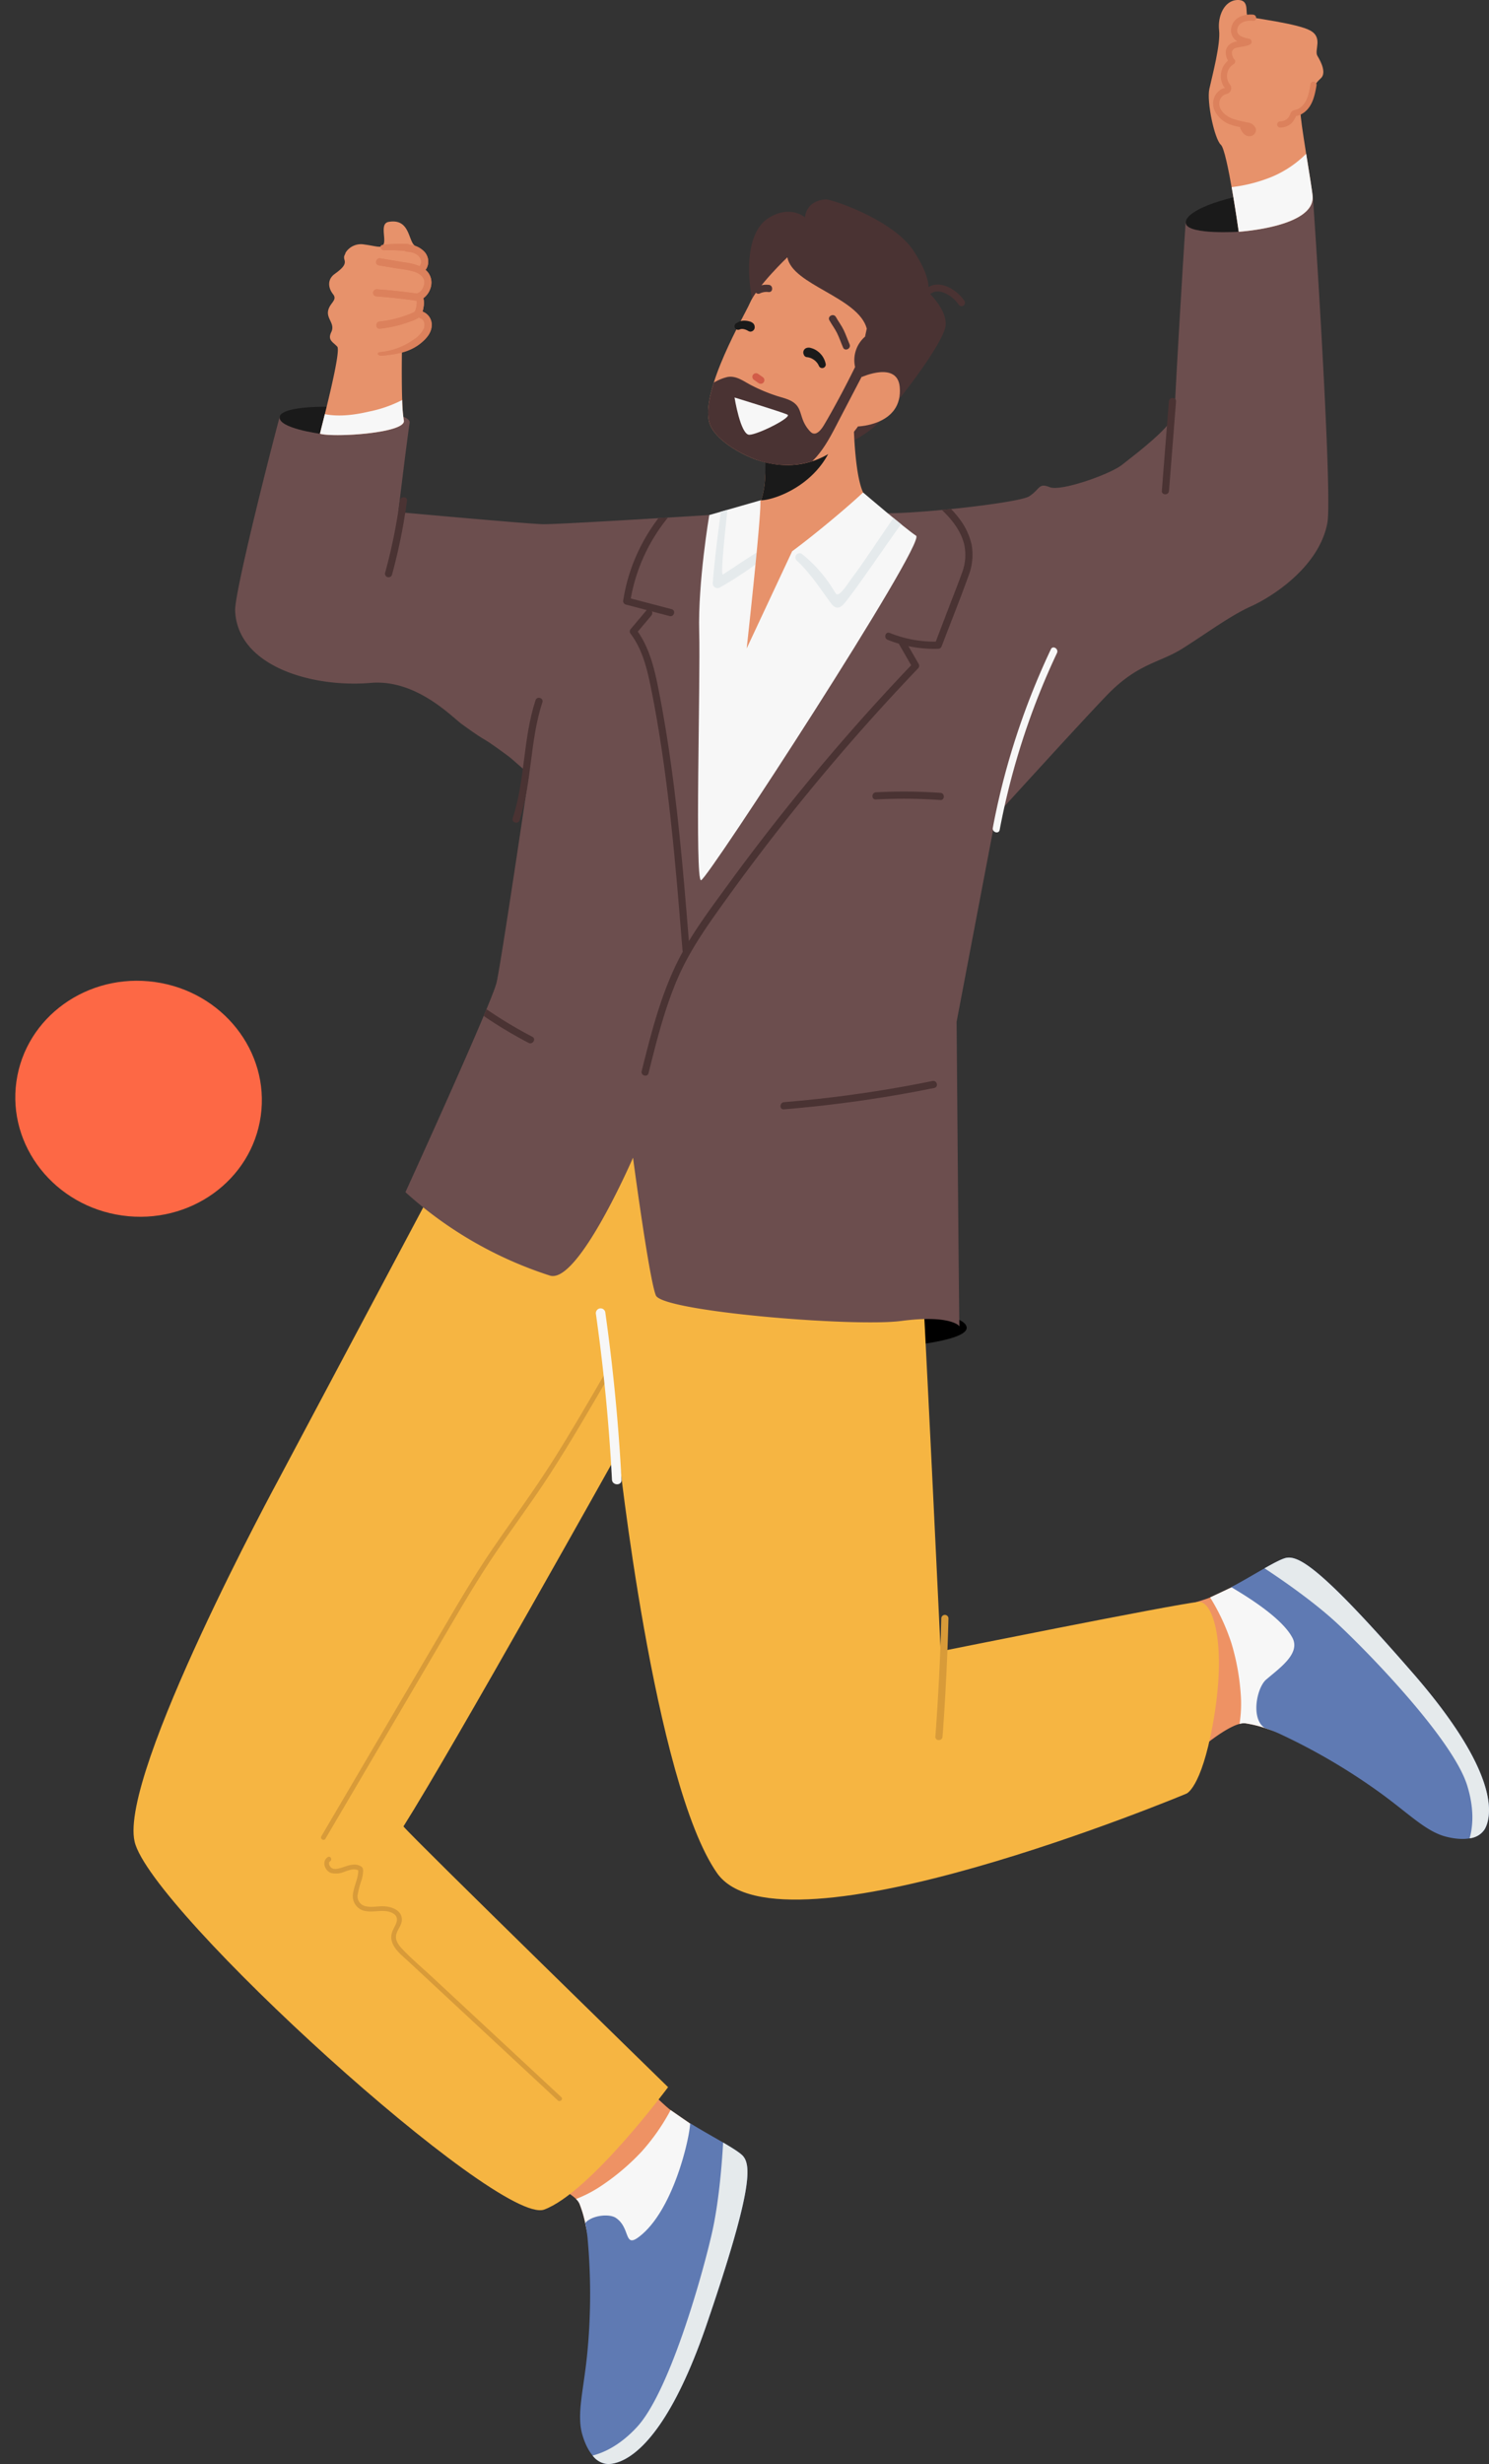
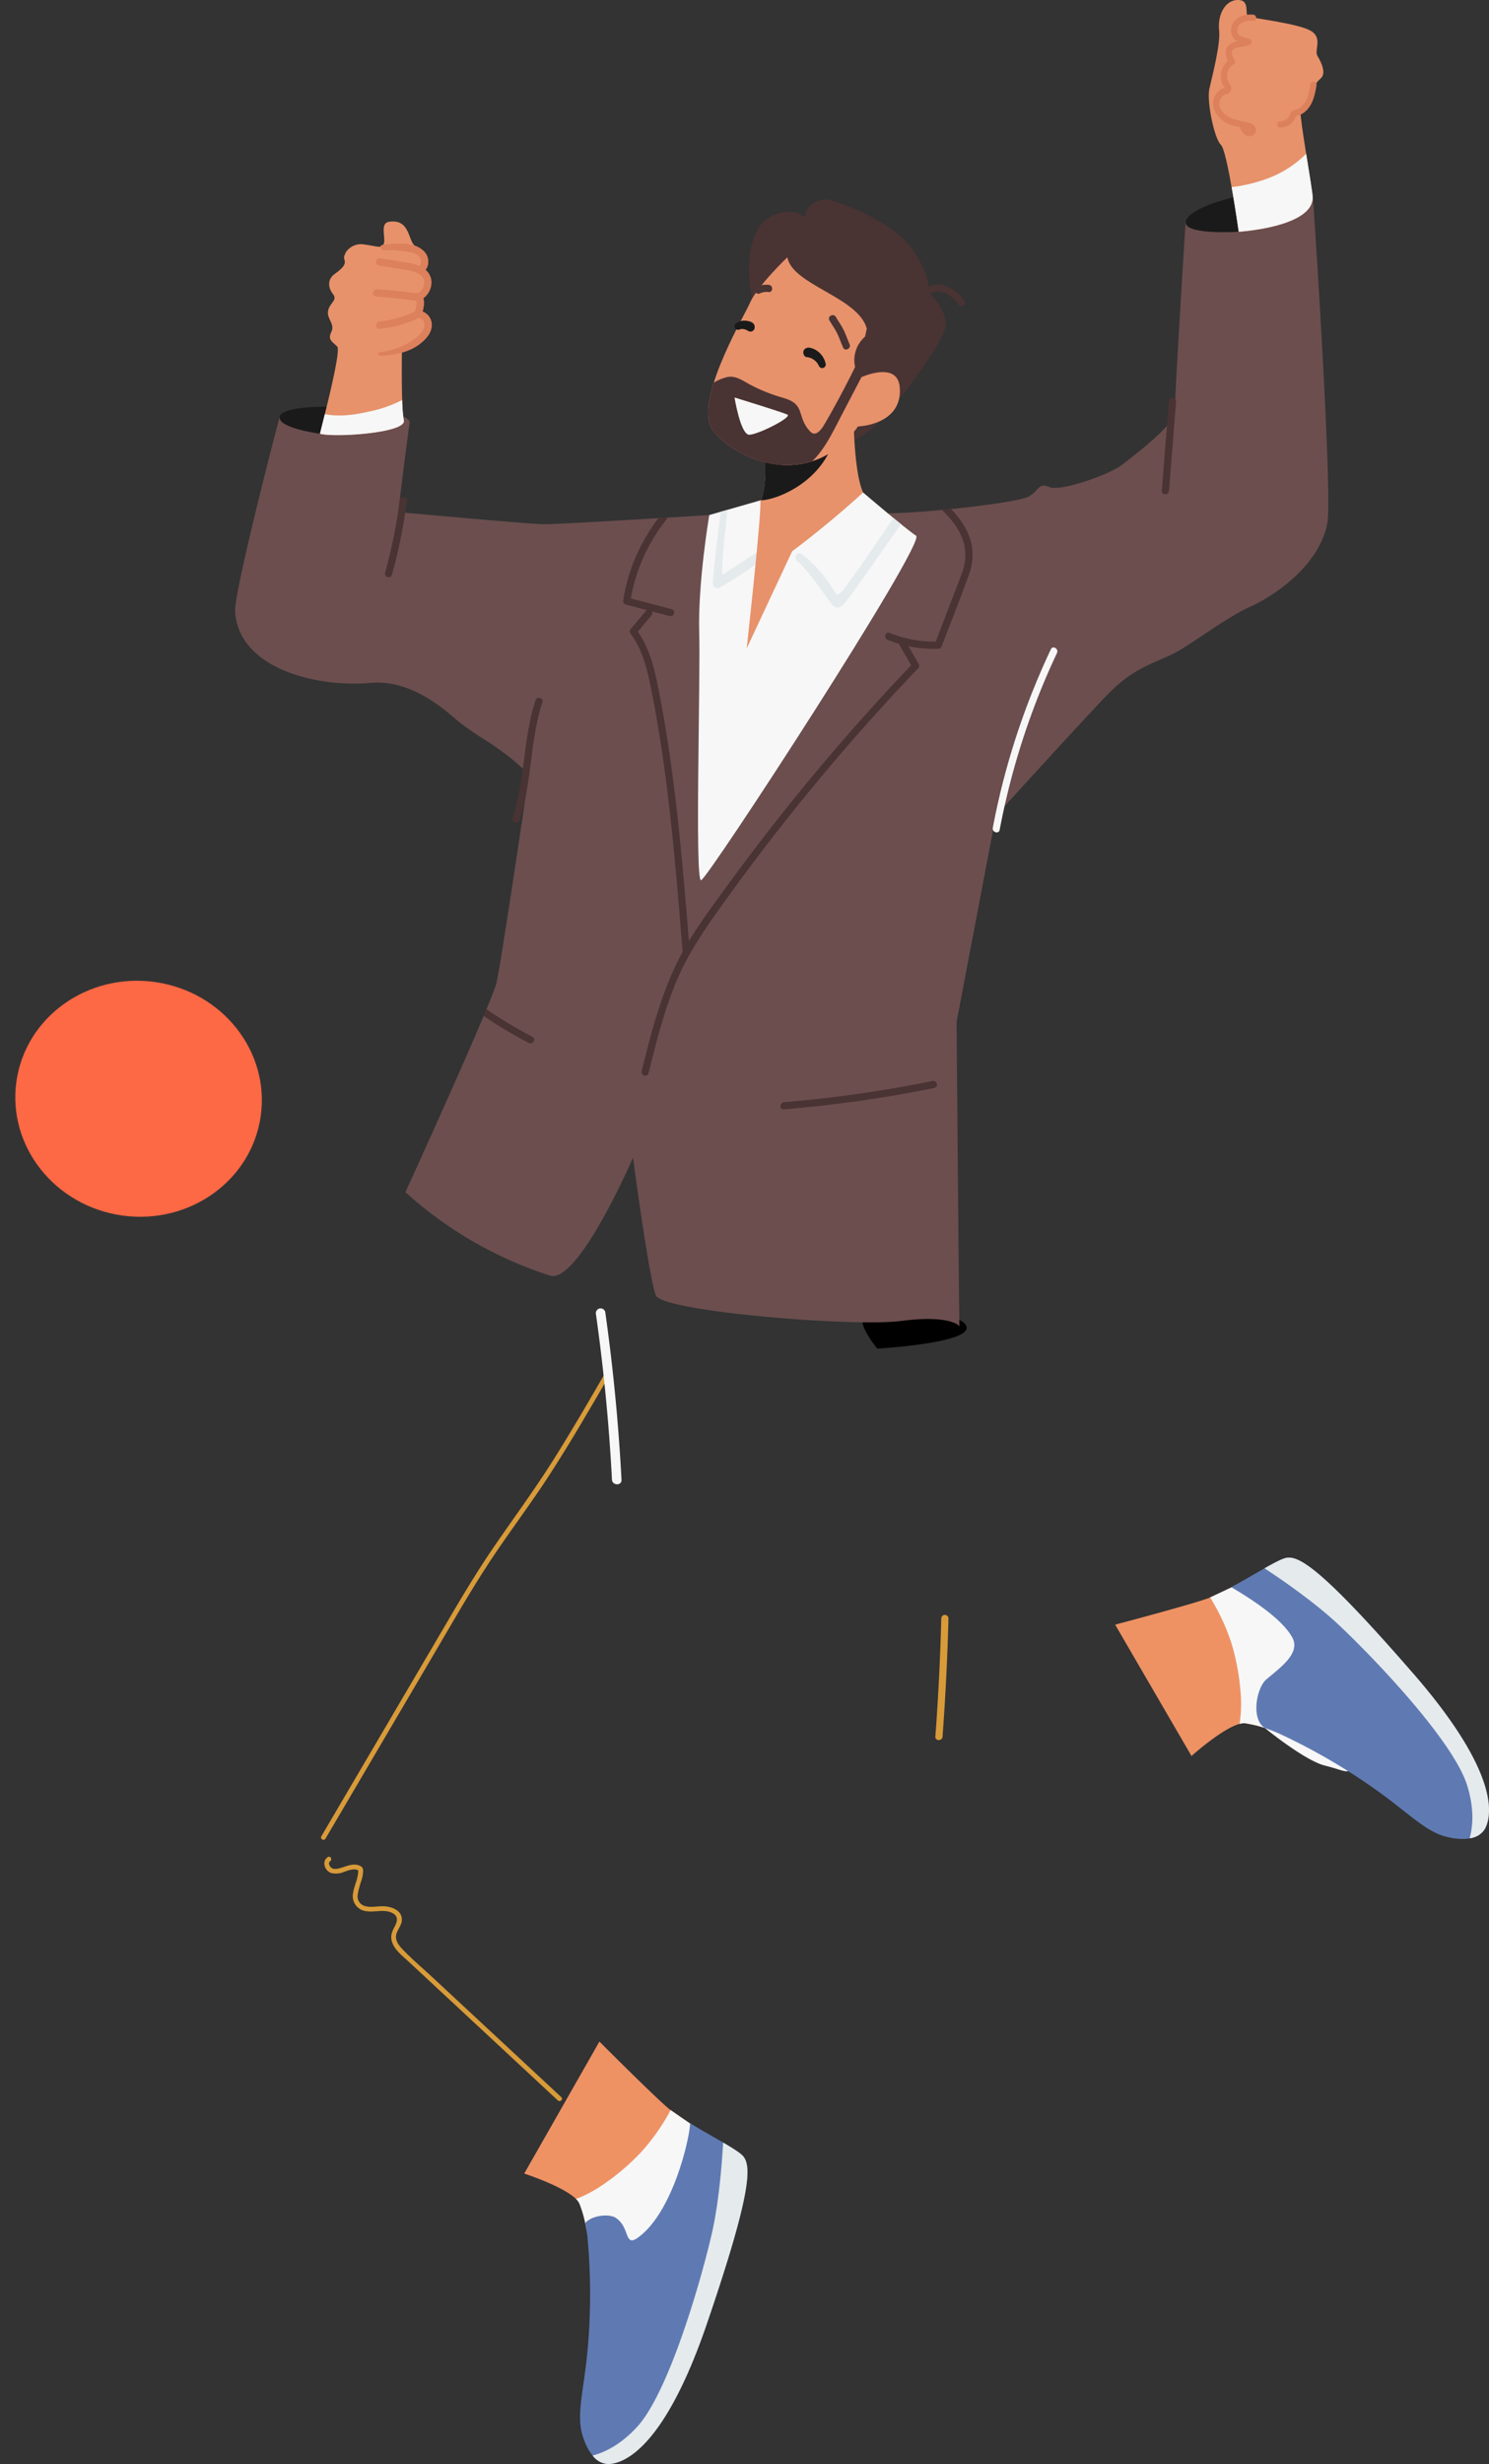
<svg xmlns="http://www.w3.org/2000/svg" width="479.522" height="793.14" viewBox="0 0 479.522 793.14">
  <rect x="0" y="0" width="479.522" height="793.14" fill="#333333" stroke="none" />
  <defs>
    <clipPath id="clip-path">
      <rect id="Rectangle_241" data-name="Rectangle 241" width="436.522" height="793.14" fill="none" />
    </clipPath>
  </defs>
  <g id="Groupe_10123" data-name="Groupe 10123" transform="translate(-1217.766 -3279.851)">
    <g id="Groupe_10033" data-name="Groupe 10033" transform="translate(1065.958 4024.242) rotate(180)">
      <g id="Groupe_9986" data-name="Groupe 9986" transform="translate(0 0)">
        <ellipse id="Ellipse_3" data-name="Ellipse 3" cx="39.734" cy="37.948" rx="39.734" ry="37.948" transform="translate(-230.503 347.603) rotate(8)" fill="#fd6845" />
      </g>
    </g>
    <g id="Groupe_10032" data-name="Groupe 10032" transform="translate(1260.766 3279.851)">
      <g id="Groupe_10031" data-name="Groupe 10031" clip-path="url(#clip-path)">
        <path id="Tracé_12833" data-name="Tracé 12833" d="M382.357,1798.042c-14.625,42.76-26.064,40.755-29.307,40.877s-2.493-1.53-4.358-7.953-.427-11.348.767-22.756-.013-21.916-1.281-34.044c-.179-1.73-1.4-7.342-1.711-8.807a38.048,38.048,0,0,0-1.831-6.157c-1.794-4.543-17.814-9.755-17.814-9.755l24.217-42.486s19.873,19.922,22.979,22.088c8.681,6.054,20.037,13.609,21.757,15.728,2.554,3.151,1.207,10.507-13.418,53.266" transform="translate(-201 -1049.804)" fill="#ee9264" />
        <path id="Tracé_12834" data-name="Tracé 12834" d="M409.015,1833.272c14.625-42.759,15.972-50.115,13.418-53.266-1.719-2.119-13.076-9.674-21.757-15.728l-.047-.035c-.07.127-.14.258-.209.382a67.575,67.575,0,0,1-9.085,12.931,74.126,74.126,0,0,1-12.558,10.746,41.764,41.764,0,0,1-8.609,4.562,4.844,4.844,0,0,1,1.126,1.566,38.047,38.047,0,0,1,1.831,6.157c.306,1.466,1.532,7.077,1.711,8.807,1.268,12.128,2.475,22.635,1.281,34.044s-2.632,16.333-.767,22.756,1.116,8.075,4.358,7.953,14.682,1.883,29.307-40.877" transform="translate(-227.659 -1085.034)" fill="#f7f7f7" />
        <path id="Tracé_12835" data-name="Tracé 12835" d="M414.337,1839.9c-14.625,42.76-28.343,44.9-31.586,45.021s-6.607-3-8.472-9.421.292-13.81,1.486-25.219a197.28,197.28,0,0,0,.187-38.157,46.732,46.732,0,0,0-.748-4.785c2.269-2.585,7.8-2.993,9.812-1.679,4.765,3.11,2.648,9.681,7.241,6.336,11.362-8.274,16.667-32.444,16.731-36.773,6.608,4.118,15.4,8.544,17.115,10.663,2.554,3.151,2.858,11.257-11.766,54.016" transform="translate(-229.738 -1091.789)" fill="#5f7ab3" />
        <path id="Tracé_12836" data-name="Tracé 12836" d="M420.785,1849.841c14.625-42.76,14.32-50.865,11.766-54.016-.839-1.033-3.362-2.616-6.488-4.443-.444,7.891-1.461,19.788-3.647,29.342-3.3,14.412-13.73,50.975-24.065,62.2-5.39,5.854-10.581,8.251-14.317,9.208a6.554,6.554,0,0,0,5.165,2.73c3.242-.122,16.961-2.262,31.586-45.021" transform="translate(-236.186 -1101.725)" fill="#e5eaec" />
        <path id="Tracé_12837" data-name="Tracé 12837" d="M915.64,1345.446c29.641,34.112,22.165,43,20.643,45.865s-2.574,1.388-9.066-.223-10.029-5.327-19.3-12.086-18.961-10.989-30.088-15.98c-1.586-.714-7.055-2.47-8.477-2.941a38.052,38.052,0,0,0-6.244-1.507c-4.829-.728-17.379,10.51-17.379,10.51l-24.59-42.271s27.206-7.188,30.638-8.787c9.594-4.469,21.828-10.5,24.524-10.923,4.007-.627,9.693,4.23,39.334,38.342" transform="translate(-505.014 -803.857)" fill="#ee9264" />
-         <path id="Tracé_12838" data-name="Tracé 12838" d="M964.5,1345.446c-29.641-34.112-35.328-38.969-39.334-38.342-2.7.424-14.93,6.454-24.524,10.923l-.054.023c.075.124.153.25.226.373a67.574,67.574,0,0,1,6.625,14.348,74.141,74.141,0,0,1,2.99,16.255,41.764,41.764,0,0,1-.375,9.736,4.84,4.84,0,0,1,1.92-.188,38.059,38.059,0,0,1,6.244,1.507c1.422.47,6.89,2.227,8.477,2.941,11.126,4.991,20.819,9.221,30.087,15.98s12.805,10.475,19.3,12.086,7.544,3.088,9.066.223,9-11.753-20.644-45.865" transform="translate(-553.872 -803.857)" fill="#f7f7f7" />
+         <path id="Tracé_12838" data-name="Tracé 12838" d="M964.5,1345.446c-29.641-34.112-35.328-38.969-39.334-38.342-2.7.424-14.93,6.454-24.524,10.923l-.054.023c.075.124.153.25.226.373a67.574,67.574,0,0,1,6.625,14.348,74.141,74.141,0,0,1,2.99,16.255,41.764,41.764,0,0,1-.375,9.736,4.84,4.84,0,0,1,1.92-.188,38.059,38.059,0,0,1,6.244,1.507s12.805,10.475,19.3,12.086,7.544,3.088,9.066.223,9-11.753-20.644-45.865" transform="translate(-553.872 -803.857)" fill="#f7f7f7" />
        <path id="Tracé_12839" data-name="Tracé 12839" d="M976.9,1339.668c29.641,34.113,24.606,47.052,23.084,49.917s-5.909,4.209-12.4,2.6-11.8-7.185-21.066-13.944a197.255,197.255,0,0,0-32.908-19.316,46.68,46.68,0,0,0-4.514-1.755c-4.631-2.913-2.625-12.976.405-15.582,4.315-3.71,11.094-8.346,8.494-13.4-3.483-6.769-16.007-14.132-19.718-16.36,6.879-3.648,15.118-9.026,17.813-9.45,4.007-.627,11.171,3.178,40.812,37.29" transform="translate(-564.751 -800.944)" fill="#5f7ab3" />
        <path id="Tracé_12840" data-name="Tracé 12840" d="M994.012,1339.668c-29.641-34.112-36.805-37.917-40.812-37.29-1.314.207-3.95,1.594-7.1,3.381,6.6,4.345,16.381,11.2,23.547,17.883,10.81,10.087,37.2,37.462,41.717,52.035,2.358,7.6,1.826,13.293.778,17a6.554,6.554,0,0,0,4.954-3.1c1.522-2.865,6.557-15.8-23.084-49.917" transform="translate(-581.865 -800.944)" fill="#e5eaec" />
        <path id="Tracé_12841" data-name="Tracé 12841" d="M614.341,1108.755s30.034-1.7,28.772-7.027-25.875-5.152-31.653-4.308,2.881,11.334,2.881,11.334" transform="translate(-374.834 -674.653)" />
-         <path id="Tracé_12842" data-name="Tracé 12842" d="M156.158,1022.038s-53.024,94.949-69.231,120.6c3.629,4.347,85.225,83.93,85.225,83.93s-25.166,33.916-39.885,39.394S5.322,1169.431.34,1147.49,46.72,1030.958,46.72,1030.958l49.468-93.023,25.955-35.95s129.569,27.851,131.047,50.288,6.738,134,6.738,134,75.24-15.158,83.056-15.913c4.562-.441,9.361,13.318,4.582,39.465-3.794,20.756-8.54,22.28-8.54,22.28S208.233,1186.795,187.9,1157.63s-31.741-135.592-31.741-135.592" transform="translate(0 -554.734)" fill="#f6b542" />
        <path id="Tracé_12843" data-name="Tracé 12843" d="M673.051,1389.451q1.42-19.006,1.908-38.065a1.154,1.154,0,0,0-2.307-.042q-.488,19.053-1.908,38.065c-.111,1.479,2.2,1.521,2.307.042" transform="translate(-412.515 -830.424)" fill="#d89b39" />
        <path id="Tracé_12844" data-name="Tracé 12844" d="M248.928,1144.8c-5.708,9.866-11.418,19.736-17.513,29.37-6.03,9.532-12.724,18.575-19.094,27.874-6.488,9.47-12.218,19.427-18.03,29.318l-17.5,29.786-19.836,33.757c-.5.854.8,1.666,1.306.812l35.2-59.9c5.825-9.913,11.522-19.924,17.858-29.524,6.208-9.4,13.055-18.362,19.178-27.827,6.941-10.729,13.342-21.793,19.739-32.852.5-.856-.81-1.67-1.306-.812" transform="translate(-96.46 -703.845)" fill="#d89b39" />
        <path id="Tracé_12845" data-name="Tracé 12845" d="M235.931,1629.8,194.6,1591.368c-3.254-3.026-6.71-5.933-9.779-9.146-1.106-1.158-2.33-2.682-2.1-4.4.246-1.825,1.834-3.18,1.875-5.084.068-3.194-3.548-4.368-6.17-4.383-1.847-.011-3.731.445-5.558-.021a3.229,3.229,0,0,1-2.518-3.61,28.653,28.653,0,0,1,1.322-4.957,11.964,11.964,0,0,0,.427-2.42c.056-1-.037-1.555-1-2.011-2-.941-4.1.047-6.03.638-.916.28-2.161.623-3.053.088-.6-.36-1.335-1.656-.533-2.174.827-.534.1-1.889-.735-1.351-2.052,1.326-1.016,4.4,1.059,5.11a6.616,6.616,0,0,0,4.217-.372c1.434-.485,3.1-1.195,4.526-.472.021,2.605-1.38,4.986-1.7,7.552a4.846,4.846,0,0,0,4.178,5.575c2.888.5,6.294-.88,8.922.852,1.449.955,1.192,2.429.481,3.806s-1.432,2.689-1.22,4.29c.41,3.093,3.4,5.293,5.521,7.263l9.138,8.5,18.276,16.994,20.666,19.217c.723.672,1.846-.379,1.121-1.054" transform="translate(-98.175 -954.759)" fill="#d89b39" />
        <path id="Tracé_12846" data-name="Tracé 12846" d="M395.026,1149.1q-1.11-21.077-3.663-42.041-.729-5.995-1.577-11.974a1.549,1.549,0,0,0-1.861-1.125,1.574,1.574,0,0,0-1.125,1.861q2.915,20.595,4.413,41.353.427,5.931.738,11.87c.1,1.963,3.18,2.04,3.076.056" transform="translate(-237.874 -672.774)" fill="#f7f7f7" />
        <path id="Tracé_12847" data-name="Tracé 12847" d="M237.692,265.869s-48.559,3.058-53.577,2.952-46.586-3.892-46.586-3.892,2.872-23.708,3.673-28.75-40.193-6.519-41.785-2.083c-.559,1.558-14.688,56.218-14.415,62.594.77,17.995,25.032,24.815,43.632,23.216,14.694-1.264,26.146,10.936,29.36,13.262s5.283,3.785,7.629,5.166,8,5.646,8,5.646l6.013,5.248s-8.93,60.615-10.444,67.128-29.349,67.48-29.349,67.48a127.58,127.58,0,0,0,46.522,26.843c9.111,2.874,26.766-37.947,26.766-37.947s5.206,39.2,7.371,44.346,63.714,10.222,79.049,8.2,18.81,1.462,18.7,1.839S317.342,429,317.342,429l12.618-66.281s25.492-28.089,35.564-38.624,17.029-10.527,24.568-15.26,15.412-10.6,22.019-13.557,22.007-12.621,24.643-26.921c1.676-9.088-4.348-101.915-4.7-104.884s-40.611,3.7-40.937,8.076c-.477,6.385-3.546,57.117-3.529,61.216s-13.237,13.967-16.986,16.954-19.649,8.662-23.3,7.173-3.081.728-6.606,2.961-41.154,6.267-48.642,5.284-54.359.729-54.359.729" transform="translate(-52.275 -100.086)" fill="#6c4e4e" />
        <path id="Tracé_12848" data-name="Tracé 12848" d="M862.5,362.674q1.131-14.394,2.262-28.788c.116-1.479-2.191-1.52-2.307-.042q-1.131,14.394-2.262,28.788c-.116,1.479,2.191,1.52,2.307.042" transform="translate(-529.03 -204.65)" fill="#4a3333" />
        <path id="Tracé_12849" data-name="Tracé 12849" d="M739.427,543.119c.627-1.329-1.327-2.559-1.96-1.218a238.9,238.9,0,0,0-15.857,44.419q-1.611,6.495-2.851,13.073c-.274,1.444,1.936,2.113,2.212.653a237.376,237.376,0,0,1,13.136-44.782q2.485-6.148,5.319-12.146" transform="translate(-442.033 -332.921)" fill="#f7f7f7" />
        <path id="Tracé_12850" data-name="Tracé 12850" d="M326.662,584.866c.463-1.411-1.749-2.064-2.212-.653-4.049,12.333-3.313,25.644-7.339,37.982-.461,1.412,1.752,2.065,2.212.653,4.027-12.339,3.291-25.65,7.339-37.982" transform="translate(-194.989 -358.815)" fill="#4a3333" />
        <path id="Tracé_12851" data-name="Tracé 12851" d="M217.429,416.888c.2-1.467-2.111-1.5-2.307-.042a177.7,177.7,0,0,1-4.739,23.231,1.154,1.154,0,0,0,2.212.654,182.24,182.24,0,0,0,4.833-23.843" transform="translate(-129.36 -255.704)" fill="#4a3333" />
        <path id="Tracé_12852" data-name="Tracé 12852" d="M590.172,903.769q-18.409,3.747-37.111,5.8-5.366.583-10.746,1.022c-1.464.12-1.525,2.429-.042,2.307q19.023-1.563,37.847-4.87,5.315-.938,10.6-2.017c1.455-.3.9-2.536-.552-2.24" transform="translate(-332.838 -555.814)" fill="#4a3333" />
-         <path id="Tracé_12853" data-name="Tracé 12853" d="M640.015,662.233a165.7,165.7,0,0,0-20.772-.18c-1.472.08-1.53,2.388-.042,2.307a165.687,165.687,0,0,1,20.772.179c1.48.106,1.522-2.2.042-2.307" transform="translate(-380.148 -407.023)" fill="#4a3333" />
        <path id="Tracé_12854" data-name="Tracé 12854" d="M443.065,550.863q18.024-25,38.216-48.346,11.327-13.089,23.293-25.6a1.184,1.184,0,0,0,.223-1.391l-3.323-5.78a40.1,40.1,0,0,0,9.58.857,1.2,1.2,0,0,0,1.127-.827c2.847-7.448,5.832-14.859,8.533-22.361a18.773,18.773,0,0,0,1.135-10.229,21.714,21.714,0,0,0-4.13-8.666,32.567,32.567,0,0,0-2.492-2.9c-.989.1-1.978.2-2.961.291,3.171,3.05,5.941,6.5,7.1,10.8a15.944,15.944,0,0,1-.744,9.7c-1.264,3.592-2.7,7.129-4.062,10.685l-4.28,11.195a38.328,38.328,0,0,1-14.85-2.8c-1.376-.556-2.02,1.66-.654,2.212,1.191.481,2.4.9,3.634,1.26a1.25,1.25,0,0,0,.113.267l3.833,6.666Q481.2,498.1,462.037,522.078q-9.668,12.1-18.793,24.617c-4.283,5.876-8.69,11.762-12.469,18-1.061-13.14-2.146-26.279-3.589-39.383-1.544-14.018-3.481-28-6.228-41.84-1.278-6.439-2.85-12.949-6.633-18.4l4.363-5.176a1.206,1.206,0,0,0,.166-1.33l5.712,1.5c1.433.376,2.093-1.834.653-2.212L412.061,454.4a56.931,56.931,0,0,1,11.975-26.037l-3.07.186A59.4,59.4,0,0,0,412,445.339a56.724,56.724,0,0,0-2.355,9.585,1.18,1.18,0,0,0,.779,1.433l6.774,1.777a1.187,1.187,0,0,0-.087.084l-5.021,5.958a1.2,1.2,0,0,0-.05,1.631c3.667,4.867,5.19,10.926,6.395,16.793,1.376,6.7,2.528,13.457,3.548,20.224,2.074,13.757,3.537,27.6,4.778,41.452.7,7.8,1.329,15.614,1.958,23.423a1.231,1.231,0,0,0,.1.384c-.87,1.573-1.7,3.17-2.462,4.8-5.033,10.713-7.936,22.222-10.785,33.662-.358,1.436,1.853,2.1,2.212.653,2.528-10.149,5.073-20.361,9.161-30.019,4.047-9.561,10.087-17.939,16.126-26.317" transform="translate(-251.923 -261.763)" fill="#4a3333" />
        <path id="Tracé_12855" data-name="Tracé 12855" d="M308.579,852.687a143.9,143.9,0,0,1-14.772-8.873q-.43,1.038-.9,2.165a143.932,143.932,0,0,0,14.458,8.668c1.31.683,2.536-1.274,1.218-1.96" transform="translate(-180.139 -518.957)" fill="#4a3333" />
        <path id="Tracé_12856" data-name="Tracé 12856" d="M144.177,340.561c-4.792-.87-21.44-.874-21.976,2.788s12.994,5.417,12.994,5.417Z" transform="translate(-75.146 -209.156)" fill="#1a1a1a" />
        <path id="Tracé_12857" data-name="Tracé 12857" d="M164.222,195.208a5.858,5.858,0,0,1,5.945-2.635c4.218.533,5.9,1.536,6.413-.42s-1.22-6.368,1.486-6.846c7.159-1.265,6.223,6.679,8.709,7.806s3.9,3.128,3.116,5.913,1.871,4.063,1.085,6.849-2.931,1.959-2.507,3.54a12.183,12.183,0,0,1-.3,5.33c-.29.5,3.933,3.608,1.834,6s-7.64,6.285-7.64,6.285-.286,18.039.623,22.164-22.691,5.578-27.005,4.3c.514-2.369,6.941-26.516,5.556-28.036s-3.189-2.047-1.912-4.7-1.511-4.187-1.036-6.792,3.159-3.421,1.582-5.411-1.9-4.73.557-6.5,3.583-2.988,3.17-4.409.067-1.453.326-2.435" transform="translate(-95.929 -113.882)" fill="#e7926b" />
        <path id="Tracé_12858" data-name="Tracé 12858" d="M219.123,216.9a5.306,5.306,0,0,0-1.888-4.742,1.559,1.559,0,0,0,.323-.363,4.674,4.674,0,0,0-.608-5.374,7.42,7.42,0,0,0-4.872-2.321.882.882,0,0,0-.49-.223,49.755,49.755,0,0,0-7.311.177c-.6.021-1.536.161-1.47.768a1.176,1.176,0,0,0,1.225,1.077,50.9,50.9,0,0,1,6.609.2.828.828,0,0,0,.484.211,11.059,11.059,0,0,1,1.212.154q.3.057.6.134c.082.022.164.045.245.069l.2.064.187.072q.14.057.277.12c.166.077.33.162.488.255.04.023.128.08.146.09.063.045.126.09.187.139.156.123.3.258.443.4l.031.028.018.025c.055.074.114.146.167.222s.086.128.127.194l.073.124c.014.033.079.164.089.186q.044.107.083.216c.03.087.058.175.082.264.01.038.018.074.025.1a4,4,0,0,1,.049.493c0,.045,0,.09,0,.135q0,.132.01-.085a1.122,1.122,0,0,1-.035.266c-.015.088-.04.173-.058.261,0,.017,0,.023-.005.034l-.011.021a4.047,4.047,0,0,1-.255.477.812.812,0,0,0-.1.24,20.21,20.21,0,0,0-5.041-1.247l-7.652-1.275c-1.463-.244-1.935,2.015-.469,2.259l6.033,1.006a34.518,34.518,0,0,1,5.549,1.086c1.305.449,2.773,1.4,3.038,2.871.235,1.3-.647,3.436-1.957,3.915a1.188,1.188,0,0,0-.357.209c-.326-.055-.659-.093-.982-.138q-1.824-.257-3.652-.474-4.064-.481-8.148-.763a1.193,1.193,0,0,0-1.364.9,1.161,1.161,0,0,0,.9,1.364q3.946.275,7.877.732,1.9.221,3.788.487l.81.115.54.079c.043.015.07.021.1.029a4.216,4.216,0,0,1-.011,1.28,7.4,7.4,0,0,1-.36,1.65c-.212.605-.374.68-.954.931q-1.656.72-3.377,1.274a35.922,35.922,0,0,1-7.255,1.528c-1.472.156-1.331,2.459.148,2.3a39.418,39.418,0,0,0,6.752-1.311q1.611-.464,3.176-1.072a9.992,9.992,0,0,0,2.652-1.236,1.55,1.55,0,0,0,.594.358c1.213.411,1.359,2.171.977,3.177a9.028,9.028,0,0,1-3.53,3.761,21.855,21.855,0,0,1-10.456,3.854c-1.475.142-.907,1.3.574,1.16,4.737-.457,8.969-1.14,12.625-4.215,1.644-1.383,3.178-3.156,3.281-5.406a4.5,4.5,0,0,0-2.943-4.564,9.97,9.97,0,0,0,.323-1.482,6.383,6.383,0,0,0-.055-2.83,6.523,6.523,0,0,0,2.556-4.408" transform="translate(-123.233 -125.326)" fill="#dc815c" />
        <path id="Tracé_12859" data-name="Tracé 12859" d="M182.452,334.436a40.212,40.212,0,0,1-10.558,3.7c-4.576,1.071-9.647,1.784-14.354.861-.788,3.179-1.414,5.62-1.56,6.294,4.315,1.274,27.914-.179,27-4.3a45.806,45.806,0,0,1-.533-6.554" transform="translate(-95.93 -205.683)" fill="#f7f7f7" />
        <path id="Tracé_12860" data-name="Tracé 12860" d="M219.123,216.9a5.306,5.306,0,0,0-1.888-4.742,1.559,1.559,0,0,0,.323-.363,4.674,4.674,0,0,0-.608-5.374,7.42,7.42,0,0,0-4.872-2.321.882.882,0,0,0-.49-.223,49.755,49.755,0,0,0-7.311.177c-.6.021-1.536.161-1.47.768a1.176,1.176,0,0,0,1.225,1.077,50.9,50.9,0,0,1,6.609.2.828.828,0,0,0,.484.211,11.059,11.059,0,0,1,1.212.154q.3.057.6.134c.082.022.164.045.245.069l.2.064.187.072q.14.057.277.12c.166.077.33.162.488.255.04.023.128.08.146.09.063.045.126.09.187.139.156.123.3.258.443.4l.031.028.018.025c.055.074.114.146.167.222s.086.128.127.194l.073.124c.014.033.079.164.089.186q.044.107.083.216c.03.087.058.175.082.264.01.038.018.074.025.1a4,4,0,0,1,.049.493c0,.045,0,.09,0,.135q0,.132.01-.085a1.122,1.122,0,0,1-.035.266c-.015.088-.04.173-.058.261,0,.017,0,.023-.005.034l-.011.021a4.047,4.047,0,0,1-.255.477.812.812,0,0,0-.1.24,20.21,20.21,0,0,0-5.041-1.247l-7.652-1.275c-1.463-.244-1.935,2.015-.469,2.259l6.033,1.006a34.518,34.518,0,0,1,5.549,1.086c1.305.449,2.773,1.4,3.038,2.871.235,1.3-.647,3.436-1.957,3.915a1.188,1.188,0,0,0-.357.209c-.326-.055-.659-.093-.982-.138q-1.824-.257-3.652-.474-4.064-.481-8.148-.763a1.193,1.193,0,0,0-1.364.9,1.161,1.161,0,0,0,.9,1.364q3.946.275,7.877.732,1.9.221,3.788.487l.81.115.54.079c.043.015.07.021.1.029a4.216,4.216,0,0,1-.011,1.28,7.4,7.4,0,0,1-.36,1.65c-.212.605-.374.68-.954.931q-1.656.72-3.377,1.274a35.922,35.922,0,0,1-7.255,1.528c-1.472.156-1.331,2.459.148,2.3a39.418,39.418,0,0,0,6.752-1.311q1.611-.464,3.176-1.072a9.992,9.992,0,0,0,2.652-1.236,1.55,1.55,0,0,0,.594.358c1.213.411,1.359,2.171.977,3.177a9.028,9.028,0,0,1-3.53,3.761,21.855,21.855,0,0,1-10.456,3.854c-1.475.142-.907,1.3.574,1.16,4.737-.457,8.969-1.14,12.625-4.215,1.644-1.383,3.178-3.156,3.281-5.406a4.5,4.5,0,0,0-2.943-4.564,9.97,9.97,0,0,0,.323-1.482,6.383,6.383,0,0,0-.055-2.83,6.523,6.523,0,0,0,2.556-4.408" transform="translate(-123.233 -125.326)" fill="#dc815c" />
        <path id="Tracé_12861" data-name="Tracé 12861" d="M543.962,246.188a32.88,32.88,0,0,0,14.289-9.274c6.5-7.188,19.55-24.564,19.968-29.716s-5.723-10.773-5.723-10.773,1.688-3.622-4.682-13.254c-6.58-9.951-26.448-16.567-28.181-16.462-6.529.4-6.72,5.789-6.72,5.789s-4.807-4.284-11.952.353-8.125,20.142-2.069,36.668,25.069,36.668,25.069,36.668" transform="translate(-316.678 -102.528)" fill="#4a3333" />
        <path id="Tracé_12862" data-name="Tracé 12862" d="M525.361,411.751s13.759,11.762,17.085,13.935-67.224,110.7-69.264,110.892-.162-63.938-.594-79.939,3.246-37.624,3.246-37.624l16.607-4.767Z" transform="translate(-290.417 -253.233)" fill="#f7f7f7" />
        <path id="Tracé_12863" data-name="Tracé 12863" d="M498.117,440.365c-3.5,2.182-6.895,4.523-10.371,6.748-.721-.541.692-12.864,1.5-20.844l-2.1.6c-.884,6.474-2.147,16.421-2.611,22.862a1.536,1.536,0,0,0,2.373,1.488,120.579,120.579,0,0,0,12.892-8.482,1.454,1.454,0,0,0-1.677-2.375" transform="translate(-297.99 -262.161)" fill="#e5eaec" />
        <path id="Tracé_12864" data-name="Tracé 12864" d="M554.044,446.8c4.417,4.135,7.354,8.728,10.876,13.552,2.369,3.259,3.95,1.006,5.852-1.49,4.692-6.153,11.655-16.521,16.881-23.739-.781-.632-1.6-1.3-2.435-1.988-4.13,5.821-9.63,14.342-13.115,18.924-1.463,1.927-4.436,6.9-5.464,5.366-.471-.7-1.27-2.024-1.855-2.89a44.143,44.143,0,0,0-9.027-9.8,1.343,1.343,0,0,0-1.712,2.065" transform="translate(-340.468 -266.384)" fill="#e5eaec" />
        <path id="Tracé_12865" data-name="Tracé 12865" d="M550.394,338.534c-4.061,3.888-14.907,13.071-22.842,18.932l-14.637,31.267S517.353,348.7,517.337,342c0-.265-.01-.537-.015-.81.05-.043.1-.085.139-.121a.894.894,0,0,0,.2-.264,27.266,27.266,0,0,0,1.185-7.2c.128-1.806.184-3.532.213-4.7.017-.9,28.467-36.2,28.467-36.2s-1.682,35.767,2.873,45.832" transform="translate(-315.45 -180.016)" fill="#e7926b" />
        <path id="Tracé_12866" data-name="Tracé 12866" d="M524.722,366.275a.9.9,0,0,0,.2-.264,27.246,27.246,0,0,0,1.185-7.2c.129-1.807.082-6.986.111-8.154,0,0,2.668-1.533,2.665-2.911a.237.237,0,0,0,0-.076c6.473-6.459,13.465-13.443,17.485-13.943a2.652,2.652,0,0,1,1.872.365c.941.625,1.563,2.015,1.495,4.391-.606,20.952-20.073,27.786-25.014,27.792" transform="translate(-322.711 -205.228)" fill="#1a1a1a" />
        <path id="Tracé_12867" data-name="Tracé 12867" d="M655.67,244.03a1.1,1.1,0,0,0,1.67-.462,6.351,6.351,0,0,1,3.4-3.243c1.426-.439,3.073-.066,4.892,1.1a10.584,10.584,0,0,1,3.092,2.994,1.106,1.106,0,0,0,1.834-1.236,12.634,12.634,0,0,0-3.725-3.615c-2.4-1.542-4.666-1.995-6.747-1.348a8.541,8.541,0,0,0-4.767,4.491,1.1,1.1,0,0,0,.355,1.315" transform="translate(-402.973 -146.335)" fill="#4a3333" />
        <path id="Tracé_12868" data-name="Tracé 12868" d="M494.03,230.019C492.6,233.4,478.164,257.8,481.047,268.3c1.523,5.549,10.585,10.429,15.246,12.012,14.353,4.872,25.916-1.252,32.634-10.741,0,0,14.537-.4,13.437-12.708-.75-8.381-12.23-3.2-12.23-3.2s-.754-5.266,1.625-15.58c-2.707-10.137-24.007-14.042-25.572-22.964,0,0-9.816,9.343-12.157,14.894" transform="translate(-295.617 -132.305)" fill="#e7926b" />
        <path id="Tracé_12869" data-name="Tracé 12869" d="M514.191,321.563c3.983-3.833,6.506-9.169,9.018-13.981l6.913-13.241c-.08-.706,6.41-9.457,1.093-12.9a10,10,0,0,0-3.219,9.783q-2.531,5.152-5.252,10.206c-1.53,2.83-3.085,5.655-4.732,8.42-.827,1.388-2.594,3.908-4.33,2.281a10.942,10.942,0,0,1-2.422-3.668c-.534-1.26-.78-2.622-1.391-3.853-1.354-2.725-4.387-3.213-7.014-4.056a54.327,54.327,0,0,1-8.444-3.532c-2.354-1.224-4.678-3.081-7.488-2.587a15.069,15.069,0,0,0-3.711,1.417c-.235.111-.468.228-.7.34-1.566,4.947-2.364,9.6-1.461,12.894,1.523,5.549,10.585,10.429,15.246,12.012a28.007,28.007,0,0,0,17.9.462" transform="translate(-295.618 -173.092)" fill="#4a3333" />
-         <path id="Tracé_12870" data-name="Tracé 12870" d="M517.876,312.551a1.189,1.189,0,0,1,1.627-.309l1.529,1.068a1.174,1.174,0,0,1-1.33,1.935l-1.529-1.068a1.187,1.187,0,0,1-.3-1.625" transform="translate(-318.378 -191.911)" fill="#d25c48" />
        <path id="Tracé_12871" data-name="Tracé 12871" d="M583.952,264.078c.787,1.426,1.791,2.715,2.5,4.186.72,1.493,1.25,3.073,1.911,4.592.6,1.37-1.495,2.434-2.1,1.052-.661-1.518-1.186-3.1-1.911-4.592-.715-1.468-1.713-2.759-2.5-4.186-.724-1.313,1.372-2.367,2.1-1.053" transform="translate(-357.757 -162.04)" fill="#4a3333" />
        <path id="Tracé_12872" data-name="Tracé 12872" d="M520.092,238.895a6.966,6.966,0,0,1,3.928-.759c1.495.025,1.612,2.363.1,2.337a5.008,5.008,0,0,0-2.745.368c-1.3.762-2.589-1.181-1.285-1.946" transform="translate(-319.53 -146.454)" fill="#4a3333" />
        <path id="Tracé_12873" data-name="Tracé 12873" d="M502.754,332.352s15.273,4.689,17.01,5.495-9.377,6.416-12.23,6.5-4.78-11.995-4.78-11.995" transform="translate(-309.201 -204.401)" fill="#f7f7f7" />
        <path id="Tracé_12874" data-name="Tracé 12874" d="M567.454,295.824a6.666,6.666,0,0,0-2.6-4.022,6.14,6.14,0,0,0-2.111-1.019,2.261,2.261,0,0,0-1.621.051,1.558,1.558,0,0,0-.82,1.753,1.078,1.078,0,0,0,.1.249,1.175,1.175,0,0,0,1.074.89l.172.017.017,0c.1.021.209.04.312.065a5.736,5.736,0,0,1,.7.215c.057.022.113.045.169.068.1.05.195.1.29.148a6.072,6.072,0,0,1,.655.416c.046.033.09.07.136.1.087.077.175.152.259.233a5.908,5.908,0,0,1,.5.538c.034.042.065.085.1.127.066.1.134.2.2.3a5.766,5.766,0,0,1,.349.691,1.146,1.146,0,0,0,1.427.515,1.163,1.163,0,0,0,.706-1.343" transform="translate(-344.566 -178.759)" fill="#1a1a1a" />
        <path id="Tracé_12875" data-name="Tracé 12875" d="M509.23,270.235a1.643,1.643,0,0,0-.533-1.313,2.78,2.78,0,0,0-1.206-.593,6,6,0,0,0-1.877-.219,4.148,4.148,0,0,0-1.023.172,3.924,3.924,0,0,0-1.049.536c-.068.028-.137.045-.2.078a1.161,1.161,0,0,0-.462,1.564,1.18,1.18,0,0,0,1.565.462l.07-.033c.048-.015.1-.031.144-.044s.127-.032.191-.044l.1-.016.122-.008c.066,0,.132,0,.2,0,.1,0,.194.016.291.026a5.178,5.178,0,0,1,1.016.311c.111.053.223.1.331.163a2.555,2.555,0,0,0,.8.353,1.417,1.417,0,0,0,1.53-1.394" transform="translate(-309.189 -164.885)" fill="#1a1a1a" />
        <path id="Tracé_12876" data-name="Tracé 12876" d="M897.241,174.04s-15.827,1.021-16.983-2.5c-.88-2.685,5.433-6.835,20.815-9.784,5.426-1.04-3.831,12.287-3.831,12.287" transform="translate(-541.321 -99.445)" fill="#1a1a1a" />
        <path id="Tracé_12877" data-name="Tracé 12877" d="M909.1,74.6s-3.675-26.151-5.735-27.984-4.634-13.873-3.71-18.037,3.657-14.412,3.131-18.851S904.408.1,908.722,0s2.114,4.755,3.48,5.312,15.721,2.2,19.933,4.511,1.193,6.319,2.325,8.183,2.974,5.468,1.085,7.2-2.321,2.68-3.1,5.818-3.076,3.681-3.393,5.27,3.644,23.957,3.852,26.84C933.627,73.112,909.1,74.6,909.1,74.6" transform="translate(-553.184 0)" fill="#e7926b" />
        <path id="Tracé_12878" data-name="Tracé 12878" d="M944.663,142.213c-.1-1.421-1.116-7.575-2.081-13.641a34.545,34.545,0,0,1-10.89,7.347,49.409,49.409,0,0,1-13.115,3.392c1.263,7.125,2.28,14.358,2.28,14.358s24.524-1.483,23.806-11.456" transform="translate(-564.938 -79.074)" fill="#f7f7f7" />
        <path id="Tracé_12879" data-name="Tracé 12879" d="M916.86,48.964a3.064,3.064,0,0,0-2.459-2.036,43.358,43.358,0,0,1-5.016-1.234c-2.278-.861-4.945-3.036-4.2-5.786a3.046,3.046,0,0,1,2.284-2.217,1.883,1.883,0,0,0,1.016-3.046,4.525,4.525,0,0,1-.869-3.43,4.329,4.329,0,0,1,2.068-3.078,1,1,0,0,0,.4-1.352,3.729,3.729,0,0,1-.952-2.639,1.746,1.746,0,0,1,1.417-1.272c1.483-.42,3.024-.383,4.431-1.085a1.007,1.007,0,0,0-.194-1.832c-1.766-.322-4.47-.936-3.861-3.331.563-2.215,3.094-2.649,5.04-2.445,1.274.134,1.307-1.861.036-1.994-2.927-.307-6.366.89-7.041,4.1a4.084,4.084,0,0,0,1.107,3.876,4.911,4.911,0,0,0,.827.619,5.559,5.559,0,0,0-2.229.775c-1.941,1.3-1.772,3.62-.793,5.443a6.524,6.524,0,0,0-2.306,4.861,6.069,6.069,0,0,0,.8,3.2,4.5,4.5,0,0,0,.443.649c.013.015.045.049.083.085h0a3.3,3.3,0,0,0-1.615.678,5.409,5.409,0,0,0-1.853,6.257,8.857,8.857,0,0,0,5.552,4.938,18.43,18.43,0,0,0,2.826.7,1.019,1.019,0,0,0,.087.521c.532,1.191,1.391,2.418,2.838,2.422a2.043,2.043,0,0,0,2.139-2.34" transform="translate(-555.409 -7.466)" fill="#dc815c" />
        <path id="Tracé_12880" data-name="Tracé 12880" d="M969.261,69.562a1.031,1.031,0,0,0-.674-1.239,1,1,0,0,0-1.239.674c-.483,2.9-1.059,6.559-3.972,8.043-.558.284-1.21.306-1.753.61-.651.365-.726,1-1.033,1.6a3.39,3.39,0,0,1-3.032,1.82,1,1,0,0,0-.036,1.995A5.4,5.4,0,0,0,961.5,81.38a9.916,9.916,0,0,0,1.153-1.916.454.454,0,0,0,.07-.148c0,.017.037.045.214-.008.144-.043.292-.074.435-.12a6.372,6.372,0,0,0,1.158-.5c3.285-1.85,4.163-5.692,4.735-9.124" transform="translate(-588.307 -41.997)" fill="#dc815c" />
      </g>
    </g>
  </g>
</svg>